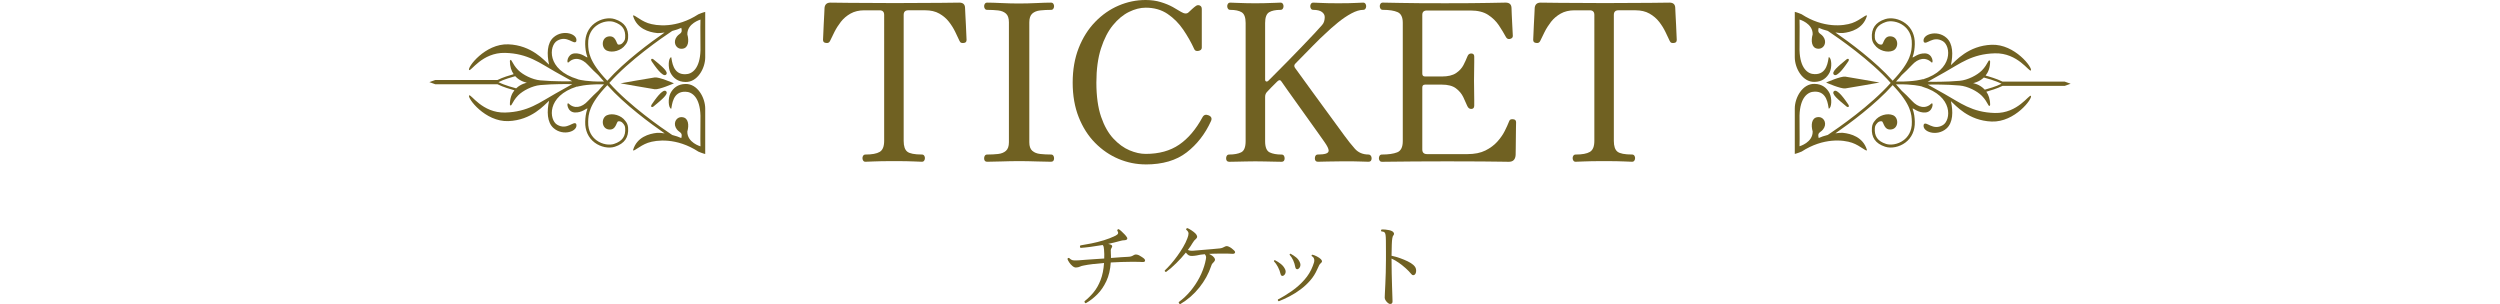
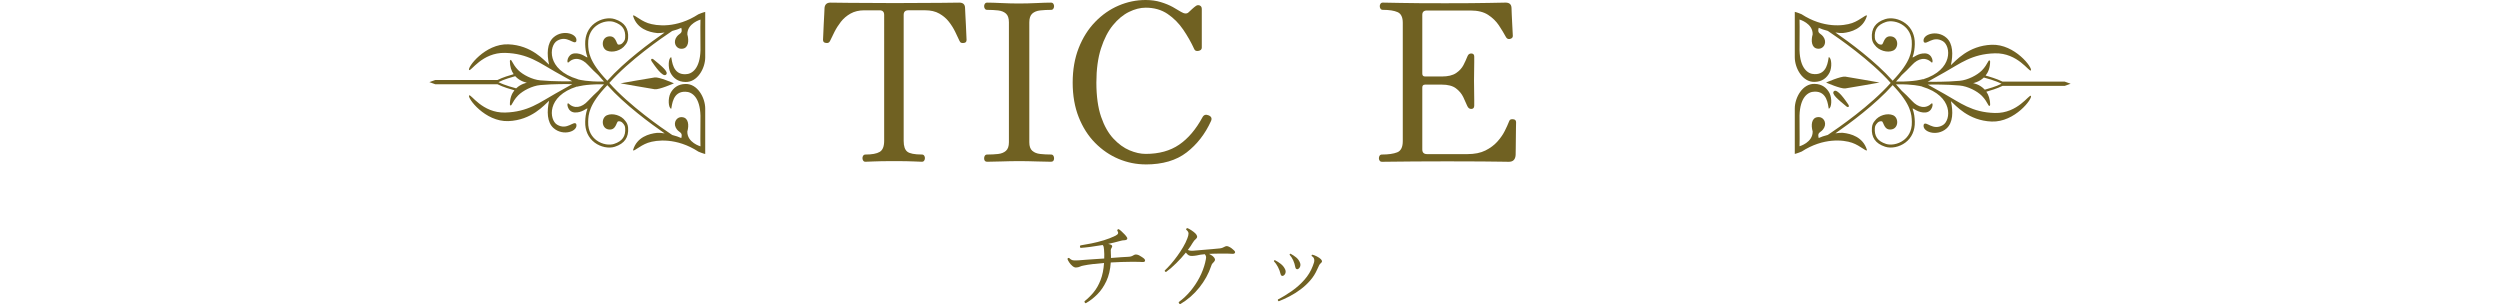
<svg xmlns="http://www.w3.org/2000/svg" id="_レイヤー_1" data-name="レイヤー 1" version="1.1" viewBox="0 0 1323 160.96">
  <defs>
    <style>
      .cls-1 {
        fill: #706122;
        stroke-width: 0px;
      }
    </style>
  </defs>
  <g>
    <g>
      <path class="cls-1" d="M574.66,160.5c-.27-.07-.48-.21-.61-.43-.14-.22-.17-.45-.1-.69,1.7-1.33,3.29-2.88,4.77-4.67s2.71-3.95,3.7-6.48c.99-2.53,1.6-5.55,1.84-9.06-2.14.17-4.14.37-6,.59-1.85.22-3.43.47-4.72.74-.85.14-1.54.34-2.07.61-.53.27-1.23.43-2.12.46-.58,0-1.19-.27-1.84-.82s-1.21-1.17-1.68-1.89c-.48-.71-.78-1.31-.92-1.79.1-.51.41-.68.92-.51.71.75,1.47,1.16,2.27,1.22.8.07,1.9.05,3.29-.05.2-.03.36-.05.46-.05.68-.07,1.67-.14,2.96-.23,1.29-.08,2.77-.19,4.44-.31,1.67-.12,3.37-.23,5.1-.33.03-.75.04-1.51.03-2.3-.02-.78-.06-1.6-.13-2.45-.03-.54-.1-1.02-.2-1.43-.1-.41-.27-.73-.51-.97-2.18.37-4.29.7-6.35.97-2.06.27-3.84.46-5.33.56-.24-.17-.36-.39-.36-.66s.08-.49.25-.66c1.7-.27,3.63-.62,5.79-1.05,2.16-.43,4.35-.98,6.58-1.66,2.23-.68,4.28-1.48,6.15-2.4.82-.41,1.28-.82,1.4-1.25s-.03-.93-.43-1.51c.07-.54.34-.78.82-.71.44.27.94.66,1.48,1.17.54.51,1.07,1.03,1.58,1.56.51.53.9,1.01,1.17,1.45.31.44.36.82.15,1.12-.2.31-.56.48-1.07.51-.89,0-1.94.19-3.16.56-.85.24-1.76.48-2.73.71-.97.24-1.98.48-3.04.71.34.07.65.14.92.23s.48.16.61.23c.71.34.8.9.26,1.68-.24.34-.38.74-.41,1.2-.03.46-.02,1.08.05,1.86.03.38.05.75.05,1.12v1.12c2.01-.17,3.83-.31,5.46-.41,1.63-.1,2.82-.17,3.57-.2.68-.03,1.22-.11,1.63-.23.41-.12.95-.38,1.63-.79.65-.34,1.5-.27,2.55.2.44.24.95.54,1.53.92.58.38.99.68,1.22.92.41.44.54.85.41,1.22-.14.38-.58.54-1.33.51-.48-.03-1.09-.06-1.84-.08-.75-.02-1.51-.03-2.27-.03h-1.96c-1.63,0-3.37.03-5.2.1s-3.67.15-5.51.25c-.24,3.78-1.01,7.06-2.32,9.85-1.31,2.79-2.92,5.14-4.82,7.04-1.91,1.91-3.91,3.45-6.02,4.64Z" />
      <path class="cls-1" d="M624.61,160.96c-.31-.07-.53-.21-.66-.43-.14-.22-.19-.45-.15-.69,2.25-1.63,4.29-3.55,6.15-5.77,1.85-2.21,3.46-4.62,4.82-7.22,1.36-2.6,2.38-5.3,3.06-8.09v-.1c.24-.92.38-1.69.43-2.32.05-.63-.18-1.23-.69-1.81-.82.07-1.59.15-2.32.26-.73.1-1.4.24-2.02.41-.82.14-1.6.22-2.35.25-.75.03-1.36-.08-1.84-.36-.54-.34-1.04-.82-1.48-1.43-1.5,1.87-3.19,3.74-5.08,5.61-1.89,1.87-3.68,3.42-5.38,4.64-.24,0-.43-.08-.56-.23-.14-.15-.19-.33-.15-.54,1.02-.95,2.11-2.09,3.27-3.42,1.16-1.33,2.29-2.76,3.39-4.29,1.11-1.53,2.13-3.09,3.06-4.67s1.68-3.1,2.22-4.57c.41-1.02.62-1.88.64-2.58.02-.7-.4-1.39-1.25-2.07-.07-.48.17-.75.71-.82.58.24,1.29.64,2.14,1.2s1.53,1.1,2.04,1.61c1.09,1.12,1.21,2.06.36,2.81-.44.41-.77.74-1,1-.22.26-.52.69-.89,1.3-.31.54-.66,1.11-1.07,1.71-.41.6-.87,1.23-1.38,1.91.75.38,1.72.51,2.91.41,1.46-.13,3.08-.27,4.85-.41,1.77-.13,3.47-.28,5.1-.43s2.98-.28,4.03-.38c.58-.07,1.07-.19,1.48-.36s.83-.37,1.28-.61c.34-.17.66-.25.97-.23.31.02.61.09.92.23.58.24,1.12.55,1.63.94.51.39.92.74,1.22,1.05.58.54.74,1.01.48,1.4-.25.39-.81.54-1.66.43-.61-.07-1.39-.1-2.32-.1h-3.6c-2.14,0-4.17.05-6.07.15.41.24.81.47,1.2.69.39.22.71.45.94.69,1.12.99,1.29,1.91.51,2.76-.41.44-.72.78-.94,1.02-.22.24-.43.7-.64,1.38-1.33,3.95-3.39,7.69-6.2,11.23-2.81,3.54-6.18,6.48-10.13,8.83Z" />
      <path class="cls-1" d="M679,145.96c-.24.1-.49.09-.77-.05-.27-.14-.46-.44-.56-.92-.27-1.22-.73-2.46-1.38-3.7-.65-1.24-1.36-2.25-2.14-3.04,0-.37.19-.56.56-.56,1.09.54,2.12,1.21,3.11,1.99s1.73,1.72,2.25,2.81c.34.75.39,1.45.15,2.12-.24.66-.65,1.11-1.22,1.35ZM676.71,159.43c-.44-.24-.58-.56-.41-.97,2.52-1.29,4.99-2.8,7.43-4.52,2.43-1.72,4.62-3.67,6.56-5.87,1.94-2.19,3.42-4.63,4.44-7.32.27-.68.49-1.29.64-1.84s.2-1.04.13-1.48c-.1-.85-.54-1.48-1.33-1.89-.17-.37-.07-.63.31-.76.68.14,1.48.44,2.4.92.92.48,1.6.94,2.04,1.38.88.82.9,1.55.05,2.19-.34.27-.63.64-.87,1.1-.24.46-.6,1.22-1.07,2.27-.92,2.11-2.14,4.04-3.67,5.79-1.53,1.75-3.23,3.33-5.1,4.72-1.87,1.4-3.8,2.61-5.79,3.65-1.99,1.04-3.9,1.91-5.74,2.63ZM686.76,142.44c-.24.07-.48.03-.74-.1-.25-.13-.43-.44-.54-.92-.48-2.65-1.48-4.85-3.01-6.58,0-.37.17-.56.51-.56,1.09.58,2.07,1.23,2.96,1.96s1.55,1.64,1.99,2.73c.31.75.33,1.45.08,2.12-.26.66-.67,1.12-1.25,1.35Z" />
-       <path class="cls-1" d="M735.59,160.86c-.31,0-.68-.18-1.12-.54-.44-.36-.83-.79-1.17-1.3s-.51-1.02-.51-1.53c0-.37.03-1.19.1-2.45s.14-2.83.23-4.72c.08-1.89.16-3.95.23-6.17.07-2.23.1-4.48.1-6.76v-4.23c0-2.48,0-4.42-.03-5.82-.02-1.39-.08-2.41-.18-3.04-.1-.63-.27-1.06-.51-1.3-.31-.31-.88-.49-1.73-.56-.14-.17-.18-.36-.13-.56.05-.2.16-.36.33-.46.51-.03,1.12-.02,1.81.05s1.38.17,2.07.31c.68.14,1.22.32,1.63.56.44.24.75.56.92.97s.1.8-.2,1.17c-.27.27-.48.79-.61,1.56-.14.77-.23,1.89-.28,3.37-.05,1.48-.09,3.46-.13,5.94,1.5.31,2.98.72,4.46,1.25,1.48.53,2.85,1.1,4.11,1.71,1.26.61,2.26,1.26,3.01,1.94.92.82,1.39,1.74,1.43,2.76.03,1.02-.19,1.77-.66,2.25-.27.24-.57.37-.89.38-.32.02-.65-.18-.99-.59-.82-1.02-1.81-2.06-2.99-3.11-1.17-1.05-2.41-2.03-3.7-2.93-1.29-.9-2.55-1.62-3.78-2.17v.56c0,2.28.03,4.64.08,7.09s.11,4.75.18,6.91c.07,2.16.13,3.97.18,5.43.05,1.46.08,2.33.08,2.6,0,.54-.11.92-.33,1.12-.22.2-.55.31-1,.31Z" />
    </g>
    <g>
      <path class="cls-1" d="M458.04,85.61c-.54,0-.95-.19-1.22-.58-.27-.39-.41-.85-.41-1.39,0-.46.13-.89.41-1.28.27-.39.68-.58,1.22-.58,3.4,0,5.9-.46,7.48-1.39,1.58-.93,2.38-2.86,2.38-5.8V7.89c0-1.62-.81-2.44-2.44-2.44h-8c-2.86,0-5.32.58-7.37,1.74-2.05,1.16-3.75,2.61-5.1,4.35-1.35,1.74-2.49,3.54-3.42,5.39-.93,1.86-1.7,3.44-2.32,4.76-.39.85-1.08,1.2-2.09,1.04-1.08-.08-1.62-.62-1.62-1.62,0-.23.04-1.1.12-2.61.08-1.51.15-3.25.23-5.22.08-1.97.17-3.83.29-5.57.12-1.74.17-2.96.17-3.65.23-1.78,1.28-2.67,3.13-2.67.62,0,4,.04,10.15.12,6.15.08,14.13.12,23.95.12s17.92-.04,24.07-.12c6.15-.08,9.49-.12,10.03-.12,1.93,0,2.94.89,3.02,2.67,0,.7.06,1.91.17,3.65.12,1.74.21,3.6.29,5.57.08,1.97.15,3.71.23,5.22.08,1.51.12,2.38.12,2.61,0,1.01-.5,1.55-1.51,1.62-.39.08-.79.06-1.22-.06-.43-.12-.75-.44-.99-.99-.62-1.31-1.37-2.9-2.26-4.76-.89-1.86-2.01-3.65-3.36-5.39-1.35-1.74-3.06-3.19-5.1-4.35-2.05-1.16-4.54-1.74-7.48-1.74h-8.93c-1.62,0-2.44.81-2.44,2.44v66.7c0,2.78.64,4.68,1.91,5.68,1.28,1.01,3.85,1.51,7.71,1.51.54,0,.95.19,1.22.58.27.39.41.81.41,1.28,0,.54-.14,1.01-.41,1.39-.27.39-.68.58-1.22.58-.77,0-2.2-.06-4.29-.17-2.09-.12-5.57-.17-10.44-.17s-8.51.06-10.67.17c-2.17.12-3.64.17-4.41.17Z" />
      <path class="cls-1" d="M522.42,85.61c-1.08,0-1.62-.62-1.62-1.86,0-.54.13-1,.41-1.39.27-.39.68-.58,1.22-.58,2.09,0,4-.1,5.74-.29,1.74-.19,3.13-.75,4.18-1.68s1.57-2.44,1.57-4.52V11.83c0-2.16-.52-3.71-1.57-4.64-1.04-.93-2.44-1.49-4.18-1.68-1.74-.19-3.65-.29-5.74-.29-.54,0-.95-.19-1.22-.58-.27-.39-.41-.85-.41-1.39,0-.46.13-.89.41-1.28.27-.39.68-.58,1.22-.58,1.86,0,4.39.08,7.6.23,3.21.16,6.28.23,9.22.23s6.11-.08,9.28-.23c3.17-.15,5.72-.23,7.66-.23.54,0,.95.19,1.22.58.27.39.41.81.41,1.28,0,.54-.14,1.01-.41,1.39-.27.39-.68.58-1.22.58-2.01,0-3.91.1-5.68.29-1.78.19-3.19.75-4.23,1.68-1.04.93-1.57,2.48-1.57,4.64v63.45c0,2.09.52,3.6,1.57,4.52s2.45,1.49,4.23,1.68c1.78.19,3.67.29,5.68.29.54,0,.95.19,1.22.58.27.39.41.85.41,1.39,0,1.24-.54,1.86-1.62,1.86-1.93,0-4.49-.06-7.66-.17-3.17-.12-6.26-.17-9.28-.17s-6.01.06-9.22.17c-3.21.12-5.74.17-7.6.17Z" />
      <path class="cls-1" d="M606.29,87c-4.95,0-9.73-.97-14.33-2.9-4.6-1.93-8.74-4.76-12.41-8.47-3.67-3.71-6.57-8.25-8.7-13.63-2.13-5.37-3.19-11.46-3.19-18.27s1.06-12.91,3.19-18.33c2.13-5.41,5.03-10.01,8.7-13.8,3.67-3.79,7.81-6.67,12.41-8.64,4.6-1.97,9.38-2.96,14.33-2.96,2.86,0,5.51.37,7.95,1.1,2.44.74,4.56,1.61,6.38,2.61,1.82,1.01,3.27,1.86,4.35,2.55,1.78,1.08,3.13,1.16,4.06.23.39-.39.99-.95,1.8-1.68.81-.73,1.45-1.26,1.91-1.57.7-.54,1.41-.66,2.15-.35.73.31,1.1.93,1.1,1.86v20.42c0,.93-.56,1.51-1.68,1.74-1.12.23-1.88-.04-2.26-.81-1.62-3.56-3.58-7.02-5.86-10.38-2.28-3.36-5.05-6.15-8.29-8.35-3.25-2.2-7.12-3.31-11.6-3.31-2.86,0-5.82.75-8.87,2.26-3.06,1.51-5.88,3.85-8.47,7.02-2.59,3.17-4.7,7.27-6.32,12.3-1.62,5.03-2.44,11.06-2.44,18.1s.83,13.21,2.49,18.04c1.66,4.83,3.83,8.68,6.5,11.54,2.67,2.86,5.51,4.93,8.53,6.21,3.02,1.28,5.88,1.91,8.58,1.91,7.04,0,12.93-1.62,17.69-4.87,4.76-3.25,8.87-8.08,12.35-14.5.7-1.31,1.78-1.66,3.25-1.04,1.47.62,1.89,1.62,1.28,3.02-3.09,6.81-7.39,12.34-12.88,16.59-5.49,4.25-12.72,6.38-21.69,6.38Z" />
-       <path class="cls-1" d="M650.48,85.61c-1.08,0-1.62-.62-1.62-1.86,0-.54.13-1,.41-1.39.27-.39.68-.58,1.22-.58,2.63,0,4.74-.39,6.32-1.16,1.58-.77,2.38-2.74,2.38-5.92V12.18c0-2.94-.7-4.83-2.09-5.68-1.39-.85-3.4-1.28-6.03-1.28-.54,0-.95-.19-1.22-.58-.27-.39-.41-.85-.41-1.39,0-.46.13-.89.41-1.28.27-.39.68-.58,1.22-.58.39,0,1.41.04,3.07.12,1.66.08,3.48.14,5.45.17,1.97.04,3.54.06,4.7.06,1.24,0,2.84-.02,4.81-.06,1.97-.04,3.79-.1,5.45-.17,1.66-.08,2.69-.12,3.07-.12.54,0,.95.19,1.22.58.27.39.41.81.41,1.28,0,.54-.14,1.01-.41,1.39-.27.39-.68.58-1.22.58-2.63,0-4.64.43-6.03,1.28-1.39.85-2.09,2.75-2.09,5.68v29.93c0,.54.19.87.58.99.39.12.73.02,1.04-.29.62-.62,1.87-1.87,3.77-3.77,1.89-1.89,4.1-4.12,6.61-6.67,2.51-2.55,5.03-5.14,7.54-7.77,2.51-2.63,4.74-4.97,6.67-7.02,1.93-2.05,3.25-3.5,3.95-4.35.54-.62.91-1.29,1.1-2.03.19-.73.29-1.45.29-2.15,0-1.08-.5-1.99-1.51-2.73-1.01-.73-2.51-1.1-4.52-1.1-.54,0-.95-.19-1.22-.58-.27-.39-.41-.85-.41-1.39,0-.46.13-.89.41-1.28.27-.39.68-.58,1.22-.58.77,0,2.2.06,4.29.17,2.09.12,5.11.17,9.05.17s7-.06,8.93-.17c1.93-.12,3.29-.17,4.06-.17.54,0,.95.19,1.22.58.27.39.41.81.41,1.28,0,.54-.13,1.01-.41,1.39-.27.39-.68.58-1.22.58-1.78,0-3.83.62-6.15,1.86-2.32,1.24-4.7,2.84-7.13,4.81-2.44,1.97-4.78,4.04-7.02,6.21-1.24,1.08-3.23,3.02-5.97,5.8-2.75,2.78-5.9,5.99-9.46,9.63-.77.7-.89,1.47-.35,2.32.46.62,1.49,2.03,3.07,4.23,1.58,2.2,3.48,4.81,5.68,7.83,2.2,3.02,4.45,6.09,6.73,9.22,2.28,3.13,4.39,6.01,6.32,8.64,1.93,2.63,3.4,4.64,4.41,6.03,1.86,2.55,3.69,4.85,5.51,6.9,1.81,2.05,4.23,3.07,7.25,3.07.46,0,.85.19,1.16.58.31.39.46.85.46,1.39,0,1.24-.54,1.86-1.62,1.86-.78,0-2.15-.04-4.12-.12-1.97-.08-4.97-.12-8.99-.12-3.33,0-6.22.04-8.7.12-2.48.08-4.14.12-4.99.12-1.08,0-1.62-.62-1.62-1.86,0-.54.13-1,.4-1.39.27-.39.68-.58,1.22-.58,1.78,0,3.17-.15,4.18-.46,1-.31,1.51-.85,1.51-1.62,0-.93-.73-2.44-2.2-4.52-.54-.77-1.57-2.22-3.07-4.35-1.51-2.13-3.25-4.56-5.22-7.31-1.97-2.74-3.94-5.51-5.92-8.29-1.97-2.78-3.75-5.28-5.34-7.48-1.59-2.2-2.69-3.77-3.3-4.7-.54-.85-1.28-.81-2.21.12-1.01,1.01-2.05,2.05-3.13,3.13s-1.82,1.86-2.2,2.32c-.7.7-1.04,1.59-1.04,2.67v23.43c0,3.17.79,5.14,2.38,5.92,1.58.77,3.69,1.16,6.32,1.16.54,0,.95.19,1.22.58.27.39.41.85.41,1.39,0,1.24-.54,1.86-1.62,1.86-.46,0-1.59-.02-3.36-.06-1.78-.04-3.67-.08-5.68-.12-2.01-.04-3.64-.06-4.87-.06-1.16,0-2.75.02-4.76.06-2.01.04-3.89.08-5.63.12-1.74.04-2.88.06-3.42.06Z" />
      <path class="cls-1" d="M731.33,85.61c-.54,0-.95-.19-1.22-.58-.27-.39-.4-.81-.4-1.28,0-.54.13-1,.4-1.39.27-.39.68-.58,1.22-.58,3.4,0,6.09-.39,8.06-1.16,1.97-.77,2.96-2.74,2.96-5.92V12.06c0-2.94-.91-4.81-2.72-5.63-1.82-.81-4.43-1.22-7.83-1.22-.54,0-.95-.19-1.22-.58-.27-.39-.41-.85-.41-1.39,0-.46.13-.89.41-1.28.27-.39.68-.58,1.22-.58.62,0,3.67.06,9.16.17,5.49.12,13.42.17,23.78.17s17.57-.06,23.03-.17c5.45-.12,8.45-.17,8.99-.17,2.01,0,3.05.93,3.13,2.78,0,.7.04,1.8.12,3.31.08,1.51.15,3.09.23,4.76.08,1.66.15,3.13.23,4.41.08,1.28.12,2.07.12,2.38,0,.85-.54,1.39-1.62,1.62-.93.16-1.62-.23-2.09-1.16-1.01-1.86-2.22-3.87-3.65-6.03-1.43-2.16-3.33-4.02-5.69-5.57-2.36-1.55-5.47-2.32-9.34-2.32h-23.08c-1.62,0-2.44.77-2.44,2.32v31.09c0,1.01.5,1.51,1.51,1.51h8.82c3.25,0,5.76-.6,7.54-1.8,1.78-1.2,3.09-2.63,3.94-4.29.85-1.66,1.54-3.19,2.09-4.58.39-1,1.04-1.51,1.97-1.51,1.08,0,1.62.54,1.62,1.62v3.02c0,1.47-.02,3.07-.06,4.81s-.06,3.38-.06,4.93.02,3.13.06,4.99c.04,1.86.06,3.54.06,5.05v3.19c0,1.16-.54,1.74-1.62,1.74-.93,0-1.62-.54-2.09-1.62-.54-1.31-1.24-2.86-2.09-4.64-.85-1.78-2.14-3.32-3.88-4.64-1.74-1.31-4.23-1.97-7.48-1.97h-8.82c-1.01,0-1.51.5-1.51,1.51v32.83c0,1.62.85,2.44,2.55,2.44h21.34c3.79,0,6.96-.64,9.51-1.91,2.55-1.28,4.66-2.84,6.32-4.7,1.66-1.86,2.98-3.75,3.94-5.68.97-1.93,1.72-3.6,2.26-4.99.23-.62.56-.99.99-1.1.42-.12.83-.13,1.22-.06,1,.08,1.51.62,1.51,1.62,0,.31-.02,1.24-.06,2.78-.04,1.55-.06,3.33-.06,5.34s-.02,3.87-.06,5.57c-.04,1.7-.06,2.9-.06,3.6-.16,2.4-1.35,3.6-3.6,3.6-.46,0-1.82-.02-4.06-.06-2.24-.04-5.67-.08-10.27-.12-4.6-.04-10.73-.06-18.39-.06-6.42,0-12.12.02-17.11.06-4.99.04-8.99.08-12.01.12-3.02.04-4.79.06-5.34.06Z" />
-       <path class="cls-1" d="M833.87,85.61c-.54,0-.95-.19-1.22-.58-.27-.39-.41-.85-.41-1.39,0-.46.13-.89.41-1.28.27-.39.68-.58,1.22-.58,3.4,0,5.9-.46,7.48-1.39,1.58-.93,2.38-2.86,2.38-5.8V7.89c0-1.62-.81-2.44-2.44-2.44h-8c-2.86,0-5.32.58-7.37,1.74-2.05,1.16-3.75,2.61-5.11,4.35-1.35,1.74-2.49,3.54-3.42,5.39-.93,1.86-1.7,3.44-2.32,4.76-.39.85-1.08,1.2-2.09,1.04-1.08-.08-1.62-.62-1.62-1.62,0-.23.04-1.1.12-2.61.08-1.51.15-3.25.23-5.22.08-1.97.17-3.83.29-5.57.12-1.74.17-2.96.17-3.65.23-1.78,1.28-2.67,3.13-2.67.62,0,4,.04,10.15.12,6.15.08,14.13.12,23.95.12s17.92-.04,24.07-.12c6.15-.08,9.49-.12,10.04-.12,1.93,0,2.94.89,3.02,2.67,0,.7.06,1.91.17,3.65s.21,3.6.29,5.57c.08,1.97.15,3.71.23,5.22.08,1.51.12,2.38.12,2.61,0,1.01-.5,1.55-1.51,1.62-.39.08-.79.06-1.22-.06-.43-.12-.75-.44-.99-.99-.62-1.31-1.37-2.9-2.26-4.76-.89-1.86-2.01-3.65-3.36-5.39-1.36-1.74-3.06-3.19-5.11-4.35-2.05-1.16-4.54-1.74-7.48-1.74h-8.93c-1.62,0-2.44.81-2.44,2.44v66.7c0,2.78.64,4.68,1.91,5.68,1.28,1.01,3.85,1.51,7.71,1.51.54,0,.95.19,1.22.58.27.39.41.81.41,1.28,0,.54-.13,1.01-.41,1.39-.27.39-.68.58-1.22.58-.78,0-2.21-.06-4.29-.17s-5.57-.17-10.44-.17-8.51.06-10.67.17c-2.17.12-3.64.17-4.41.17Z" />
    </g>
  </g>
  <g>
    <g>
      <path class="cls-1" d="M369.6,7.55c-11.56,7.5-22.18,6.24-26.71,4.68-4.53-1.56-8.28-5.47-7.81-3.59,2.06,6.57,8.29,8.4,12.66,8.85.91.1,2.35-.03,3.98-.28-7.33,5.07-21.16,15.22-30.33,25.53-9.85-10.28-10.03-15.54-10.14-19.39-.15-5.25,2.29-8.21,4.36-9.76,3.2-2.39,7.06-2.7,9.3-1.97,4.45,1.45,6.27,4.06,5.92,8.46-.03.38-.1.71-.2,1.02-.66,1.34-1.78,2.77-3.5,2.48-1.04-.31-1.04-5-5.21-4.27-3.69.65-3.85,6.15-.73,7.5,2.97,1.28,7.59.01,9.74-3.06.77-.87,1.33-2.02,1.45-3.55.41-5.11-1.88-8.4-7-10.07-3.24-1.06-7.54-.17-10.71,2.2-3.36,2.51-5.13,6.44-4.99,11.06.07,2.16.28,4.38,1.2,6.95h0c-.31.42-2.91-2.4-6.87-2.08-3.96.31-4.27,5.52-3.23,4.79,3.13-3.02,7.08-2.29,10.41,1.35,1.88,2.06,3.95,4.01,5.41,5.33.89,1.07,1.89,2.21,3.03,3.42h-1.25c-7.26.09-11.42-.85-12.57-1.16-.03-.03-.04-.06-.08-.09-16.71-5-15.13-17.77-10.93-20.3,5.36-3.23,8.9,2.4,10.15.31,1.15-3.86-6.98-6.67-12.08-2.09-3.4,3.05-3.54,8.8-2.29,14.42-2.5-2.19-9.21-10.31-21.55-10.78-12.34-.47-21.87,12.34-20.78,13.59.88,1.01,6.87-9.37,19.06-9.06,12.18.31,18.43,5.47,26.55,10,4.82,2.68,7.54,4.21,8.96,5.01-2.07.05-9.6.18-16.92-.48-4.28-.39-9.27-2.98-11.71-5.46-3.42-3.46-3.55-6.67-4.37-4.84,0,3.08.84,5.36,2.01,7.03-1.91.53-5.84,1.7-8.55,3.08h-32.93l-3.13,1.13,1.62.58,1.51.55h32.93c2.92,1.49,7.24,2.73,8.95,3.19-1.37,1.72-2.4,4.13-2.4,7.55.82,1.82.95-1.38,4.37-4.84,2.45-2.48,7.43-5.08,11.71-5.47,7.33-.66,14.86-.54,16.92-.48-1.42.8-4.14,2.33-8.96,5.02-8.12,4.53-14.37,9.68-26.55,10-12.18.31-18.17-10.07-19.06-9.06-1.1,1.25,8.43,14.06,20.78,13.59,12.34-.47,19.06-8.59,21.55-10.78-1.25,5.63-1.1,11.38,2.29,14.42,5.1,4.58,13.23,1.77,12.08-2.08-1.25-2.08-4.79,3.54-10.15.32-4.17-2.51-5.74-15.11,10.56-20.19l.11.09s4.27-1.35,12.91-1.25h1.25c-1.13,1.2-2.14,2.35-3.03,3.43-1.46,1.32-3.53,3.27-5.41,5.32-3.33,3.65-7.29,4.37-10.41,1.35-1.04-.73-.73,4.47,3.23,4.79,3.96.31,6.56-2.5,6.87-2.08h0c-.92,2.58-1.13,4.8-1.2,6.96-.14,4.62,1.63,8.55,4.99,11.06,3.17,2.38,7.48,3.26,10.71,2.2,5.12-1.67,7.4-4.96,7-10.07-.12-1.52-.68-2.67-1.45-3.55-2.15-3.07-6.78-4.34-9.74-3.05-3.12,1.35-2.96,6.85.73,7.5,4.16.73,4.16-3.96,5.21-4.27,1.73-.29,2.85,1.15,3.5,2.48.09.31.17.65.2,1.02.35,4.4-1.48,7.01-5.92,8.46-2.24.73-6.1.43-9.3-1.97-2.07-1.55-4.52-4.5-4.36-9.76.11-3.85.29-9.11,10.14-19.38,9.17,10.31,23,20.46,30.33,25.53-1.63-.26-3.07-.38-3.98-.29-4.36.45-10.6,2.29-12.66,8.85-.47,1.88,3.28-2.03,7.81-3.59,4.53-1.56,15.15-2.81,26.71,4.69,2.18.94,3.59,1.25,3.59,1.25v-24.05c0-5.78-4.12-13.22-10.47-13.01-4.01.05-6.51,2.17-7.92,4.89-1.41,2.72-1.14,7.92.42,8.23.42-1.88.73-9.27,7.5-9.01,3.59,0,7.7,3.07,7.96,12.65-.15,11.4,0,16.24,0,16.24,0,0-7.08-1.98-6.95-7.82.97-3.45.56-7.08-2.39-7.57-3.32-.55-5.09,2.77-3.74,5.46,1.56,3.11,3.88,1.95,2.94,5.55-1.23-.58-2.98-1.16-4.82-1.63-5.54-3.69-22.62-15.51-33.28-27.53,10.65-12.01,27.74-23.83,33.28-27.52,1.84-.47,3.59-1.05,4.82-1.63.94,3.59-1.39,2.44-2.94,5.55-1.35,2.69.42,6.01,3.74,5.46,2.95-.48,3.36-4.12,2.39-7.56-.12-5.84,6.95-7.82,6.95-7.82,0,0-.15,4.84,0,16.25-.26,9.58-4.37,12.65-7.96,12.65-6.77.26-7.08-7.13-7.5-9.01-1.56.31-1.82,5.51-.42,8.23,1.41,2.72,3.91,4.84,7.92,4.89,6.35.21,10.47-7.23,10.47-13.02V6.3s-1.41.31-3.59,1.25ZM273.15,46.75c-.71-.18-6.1-1.6-9.37-3.28,2.85-1.46,7.29-2.72,8.87-3.15,2.66,2.91,6.21,3.46,6.21,3.46,0,0-3.13.51-5.71,2.97Z" />
      <path class="cls-1" d="M345.86,31.45c-1.02-.78-1.73-.07-.94,1.09,1.26,1.81,5.94,8.9,7.66,6.87,1.21-1.44-2.19-4.22-6.72-7.96Z" />
-       <path class="cls-1" d="M344.92,55.24c-.79,1.16-.08,1.87.94,1.09,4.53-3.74,7.93-6.53,6.72-7.96-1.72-2.03-6.4,5.05-7.66,6.87Z" />
      <path class="cls-1" d="M346.49,40.98c-2.34.31-18.12,3.12-18.12,3.12,0,0,15.78,2.81,18.12,3.13,2.34.31,10.15-3.13,10.15-3.13,0,0-7.81-3.44-10.15-3.12Z" />
    </g>
    <g>
      <path class="cls-1" d="M953.4,80.23c11.56-7.5,22.18-6.24,26.71-4.68,4.53,1.56,8.28,5.47,7.81,3.59-2.06-6.57-8.29-8.4-12.66-8.85-.91-.1-2.35.03-3.98.28,7.33-5.07,21.16-15.22,30.33-25.53,9.85,10.28,10.03,15.54,10.14,19.39.15,5.25-2.29,8.21-4.36,9.76-3.2,2.39-7.06,2.7-9.3,1.97-4.45-1.45-6.27-4.06-5.92-8.46.03-.38.1-.71.2-1.02.66-1.34,1.78-2.77,3.5-2.48,1.04.31,1.04,5,5.21,4.27,3.69-.65,3.85-6.15.73-7.5-2.97-1.28-7.59-.01-9.74,3.06-.77.87-1.33,2.02-1.45,3.55-.41,5.11,1.88,8.4,7,10.07,3.24,1.06,7.54.17,10.71-2.2,3.36-2.51,5.13-6.44,4.99-11.06-.07-2.16-.28-4.38-1.2-6.95h0c.31-.42,2.91,2.4,6.87,2.08,3.96-.31,4.27-5.52,3.23-4.79-3.13,3.02-7.08,2.29-10.41-1.35-1.88-2.06-3.95-4.01-5.41-5.33-.89-1.07-1.89-2.21-3.03-3.42h1.25c7.26-.09,11.42.85,12.57,1.16.03.03.04.06.08.09,16.71,5,15.13,17.77,10.93,20.3-5.36,3.23-8.9-2.4-10.15-.31-1.15,3.86,6.98,6.67,12.08,2.09,3.4-3.05,3.54-8.8,2.29-14.42,2.5,2.19,9.21,10.31,21.55,10.78,12.34.47,21.87-12.34,20.78-13.59-.88-1.01-6.87,9.37-19.06,9.06-12.18-.31-18.43-5.47-26.55-10-4.82-2.68-7.54-4.21-8.96-5.01,2.07-.05,9.6-.18,16.92.48,4.28.39,9.27,2.98,11.71,5.46,3.42,3.46,3.55,6.67,4.37,4.84,0-3.08-.84-5.36-2.01-7.03,1.91-.53,5.84-1.7,8.55-3.08h32.93l3.13-1.13-1.62-.58-1.51-.55h-32.93c-2.92-1.49-7.24-2.73-8.95-3.19,1.37-1.72,2.4-4.13,2.4-7.55-.82-1.82-.95,1.38-4.37,4.84-2.45,2.48-7.43,5.08-11.71,5.47-7.33.66-14.86.54-16.92.48,1.42-.8,4.14-2.33,8.96-5.02,8.12-4.53,14.37-9.68,26.55-10,12.18-.31,18.17,10.07,19.06,9.06,1.1-1.25-8.43-14.06-20.78-13.59-12.34.47-19.06,8.59-21.55,10.78,1.25-5.63,1.1-11.38-2.29-14.42-5.1-4.58-13.23-1.77-12.08,2.08,1.25,2.08,4.79-3.54,10.15-.32,4.17,2.51,5.74,15.11-10.56,20.19l-.11-.09s-4.27,1.35-12.91,1.25h-1.25c1.13-1.2,2.14-2.35,3.03-3.43,1.46-1.32,3.53-3.27,5.41-5.32,3.33-3.65,7.29-4.37,10.41-1.35,1.04.73.73-4.47-3.23-4.79-3.96-.31-6.56,2.5-6.87,2.08h0c.92-2.58,1.13-4.8,1.2-6.96.14-4.62-1.63-8.55-4.99-11.06-3.17-2.38-7.48-3.26-10.71-2.2-5.12,1.67-7.4,4.96-7,10.07.12,1.52.68,2.67,1.45,3.55,2.15,3.07,6.78,4.34,9.74,3.05,3.12-1.35,2.96-6.85-.73-7.5-4.16-.73-4.16,3.96-5.21,4.27-1.73.29-2.85-1.15-3.5-2.48-.09-.31-.17-.65-.2-1.02-.35-4.4,1.48-7.01,5.92-8.46,2.24-.73,6.1-.43,9.3,1.97,2.07,1.55,4.52,4.5,4.36,9.76-.11,3.85-.29,9.11-10.14,19.38-9.17-10.31-23-20.46-30.33-25.53,1.63.26,3.07.38,3.98.29,4.36-.45,10.6-2.29,12.66-8.85.47-1.88-3.28,2.03-7.81,3.59-4.53,1.56-15.15,2.81-26.71-4.69-2.18-.94-3.59-1.25-3.59-1.25v24.05c0,5.78,4.12,13.22,10.47,13.01,4.01-.05,6.51-2.17,7.92-4.89,1.41-2.72,1.14-7.92-.42-8.23-.42,1.88-.73,9.27-7.5,9.01-3.59,0-7.7-3.07-7.96-12.65.15-11.4,0-16.24,0-16.24,0,0,7.08,1.98,6.95,7.82-.97,3.45-.56,7.08,2.39,7.57,3.32.55,5.09-2.77,3.74-5.46-1.56-3.11-3.88-1.95-2.94-5.55,1.23.58,2.98,1.16,4.82,1.63,5.54,3.69,22.62,15.51,33.28,27.53-10.65,12.01-27.74,23.83-33.28,27.52-1.84.47-3.59,1.05-4.82,1.63-.94-3.59,1.39-2.44,2.94-5.55,1.35-2.69-.42-6.01-3.74-5.46-2.95.48-3.36,4.12-2.39,7.56.12,5.84-6.95,7.82-6.95,7.82,0,0,.15-4.84,0-16.25.26-9.58,4.37-12.65,7.96-12.65,6.77-.26,7.08,7.13,7.5,9.01,1.56-.31,1.82-5.51.42-8.23-1.41-2.72-3.91-4.84-7.92-4.89-6.35-.21-10.47,7.23-10.47,13.02v24.05s1.41-.31,3.59-1.25ZM1049.85,41.03c.71.18,6.1,1.6,9.37,3.28-2.85,1.46-7.29,2.72-8.87,3.15-2.66-2.91-6.21-3.46-6.21-3.46,0,0,3.13-.51,5.71-2.97Z" />
      <path class="cls-1" d="M977.14,56.33c1.02.78,1.73.07.94-1.09-1.26-1.81-5.94-8.9-7.66-6.87-1.21,1.44,2.19,4.22,6.72,7.96Z" />
-       <path class="cls-1" d="M978.08,32.54c.79-1.16.08-1.87-.94-1.09-4.53,3.74-7.93,6.53-6.72,7.96,1.72,2.03,6.4-5.05,7.66-6.87Z" />
      <path class="cls-1" d="M976.51,46.8c2.34-.31,18.12-3.12,18.12-3.12,0,0-15.78-2.81-18.12-3.13-2.34-.31-10.15,3.13-10.15,3.13,0,0,7.81,3.44,10.15,3.12Z" />
    </g>
  </g>
</svg>